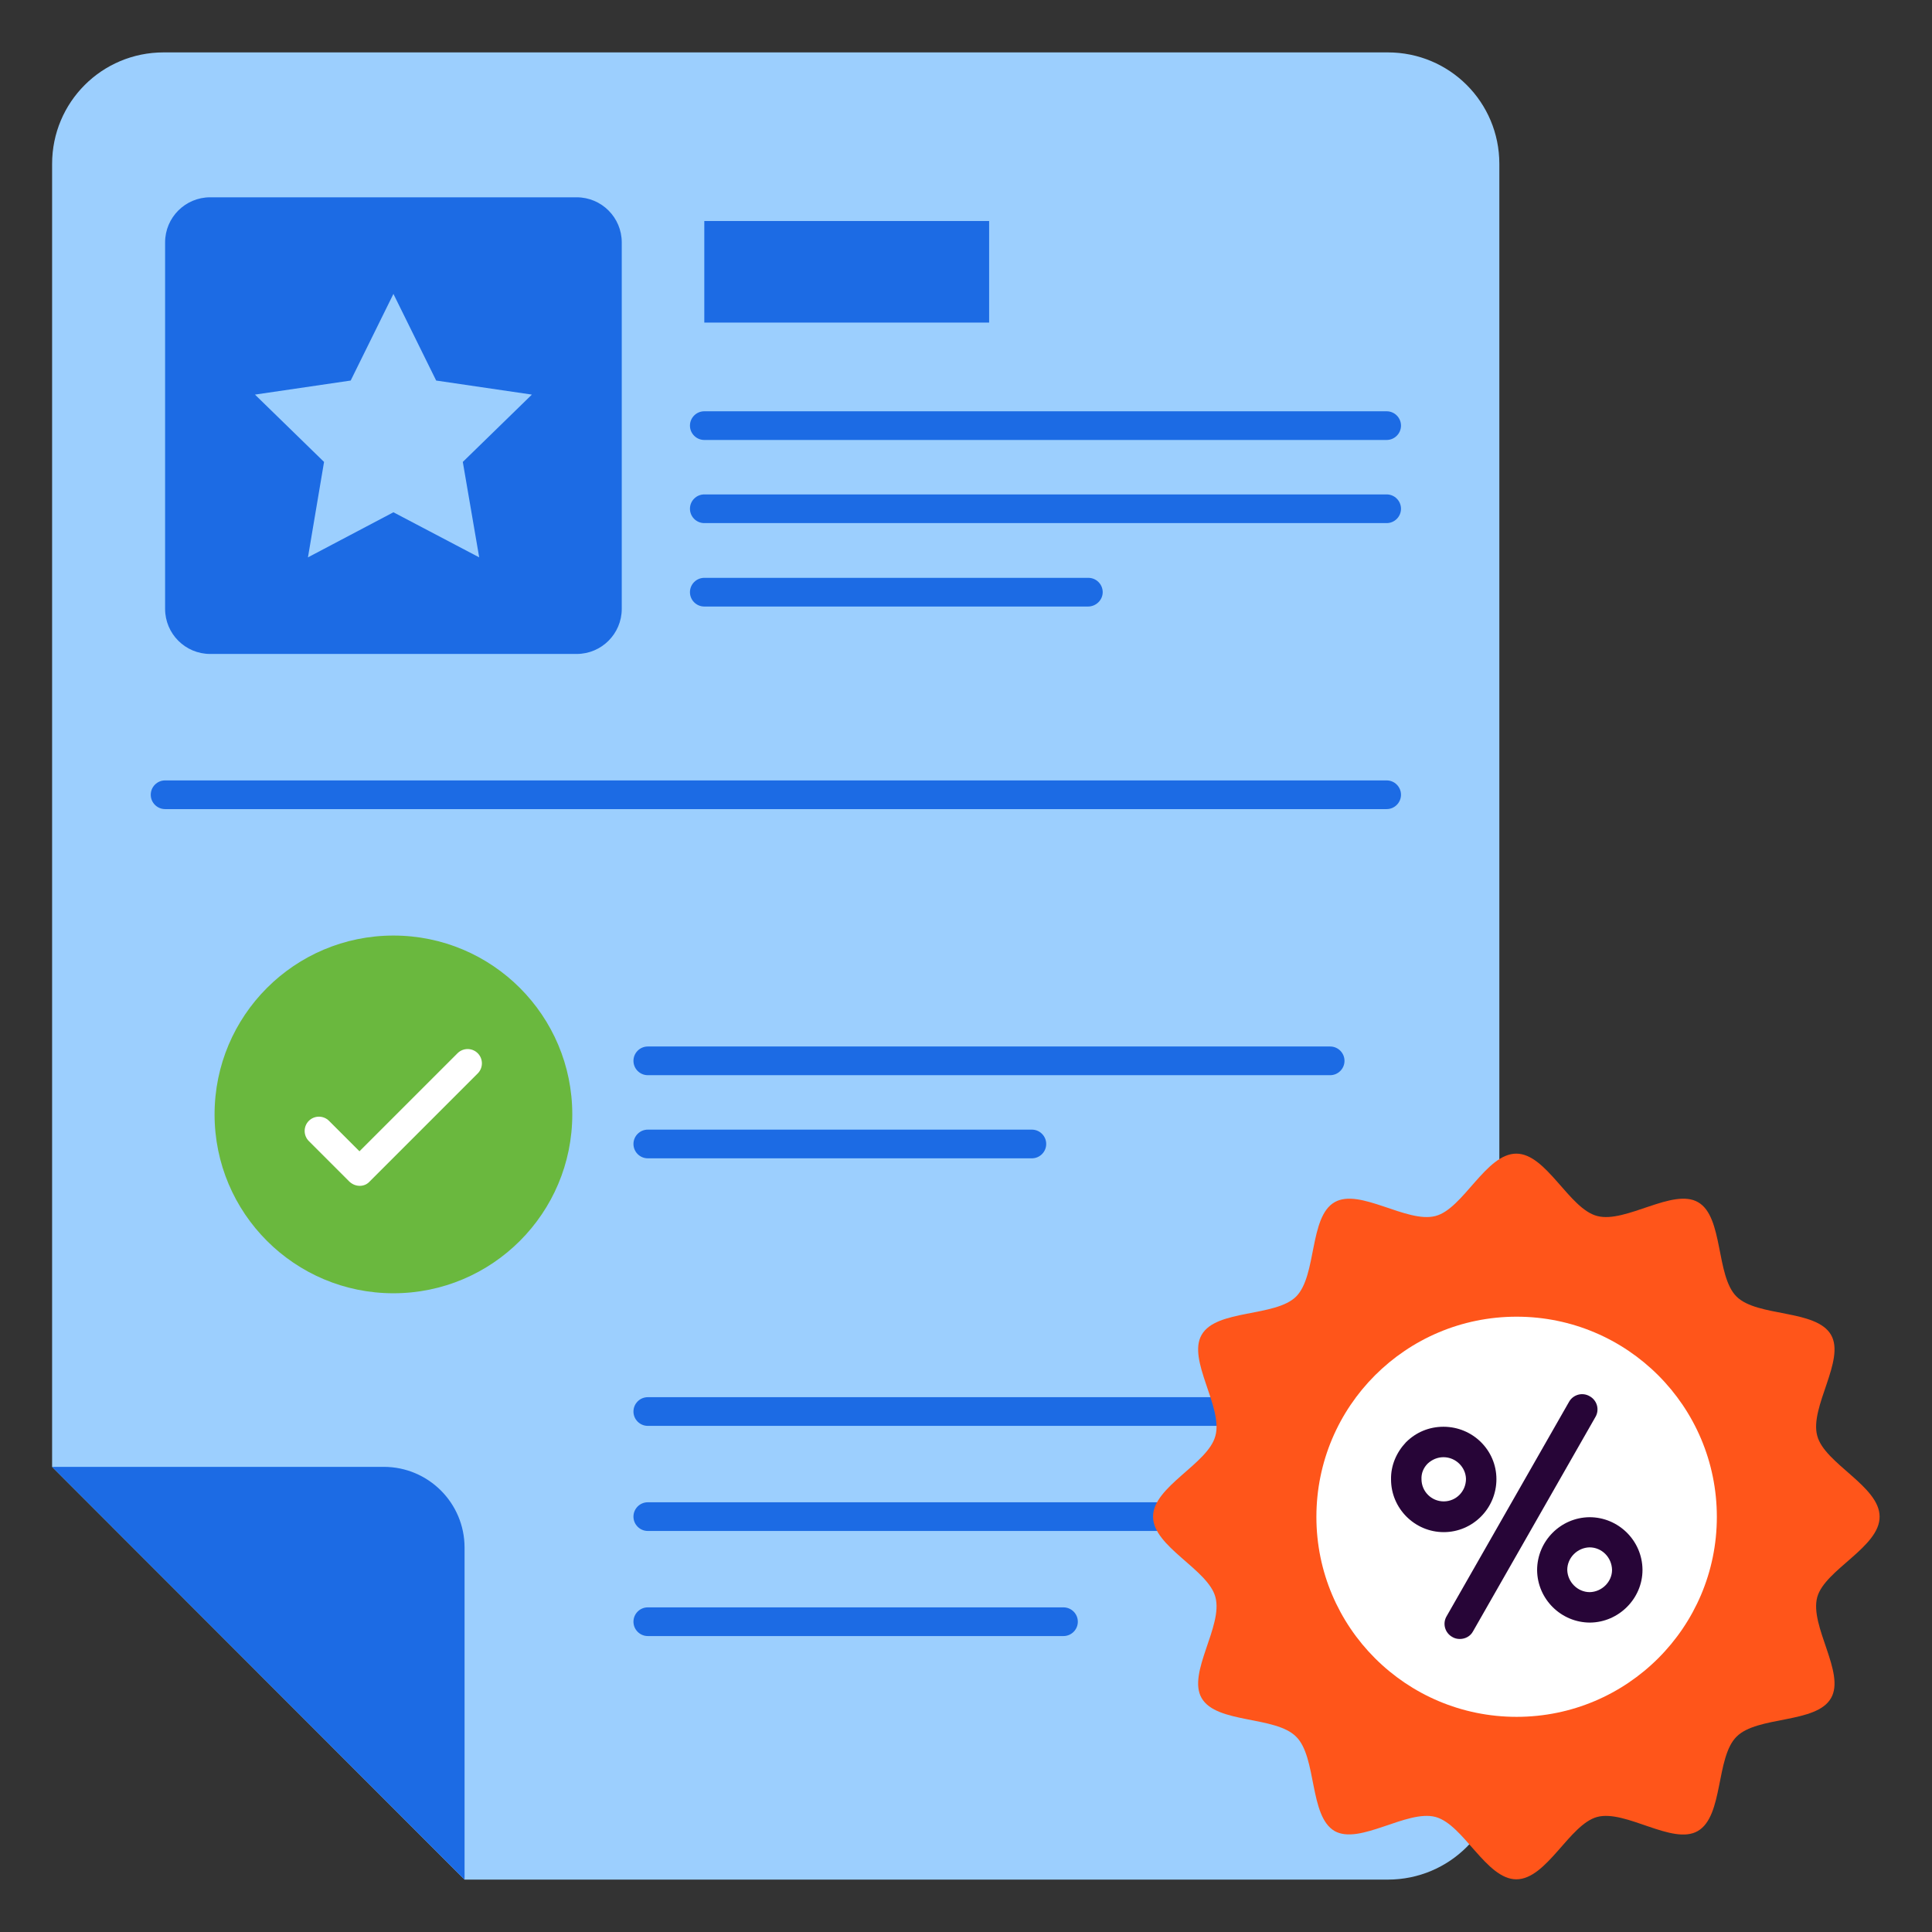
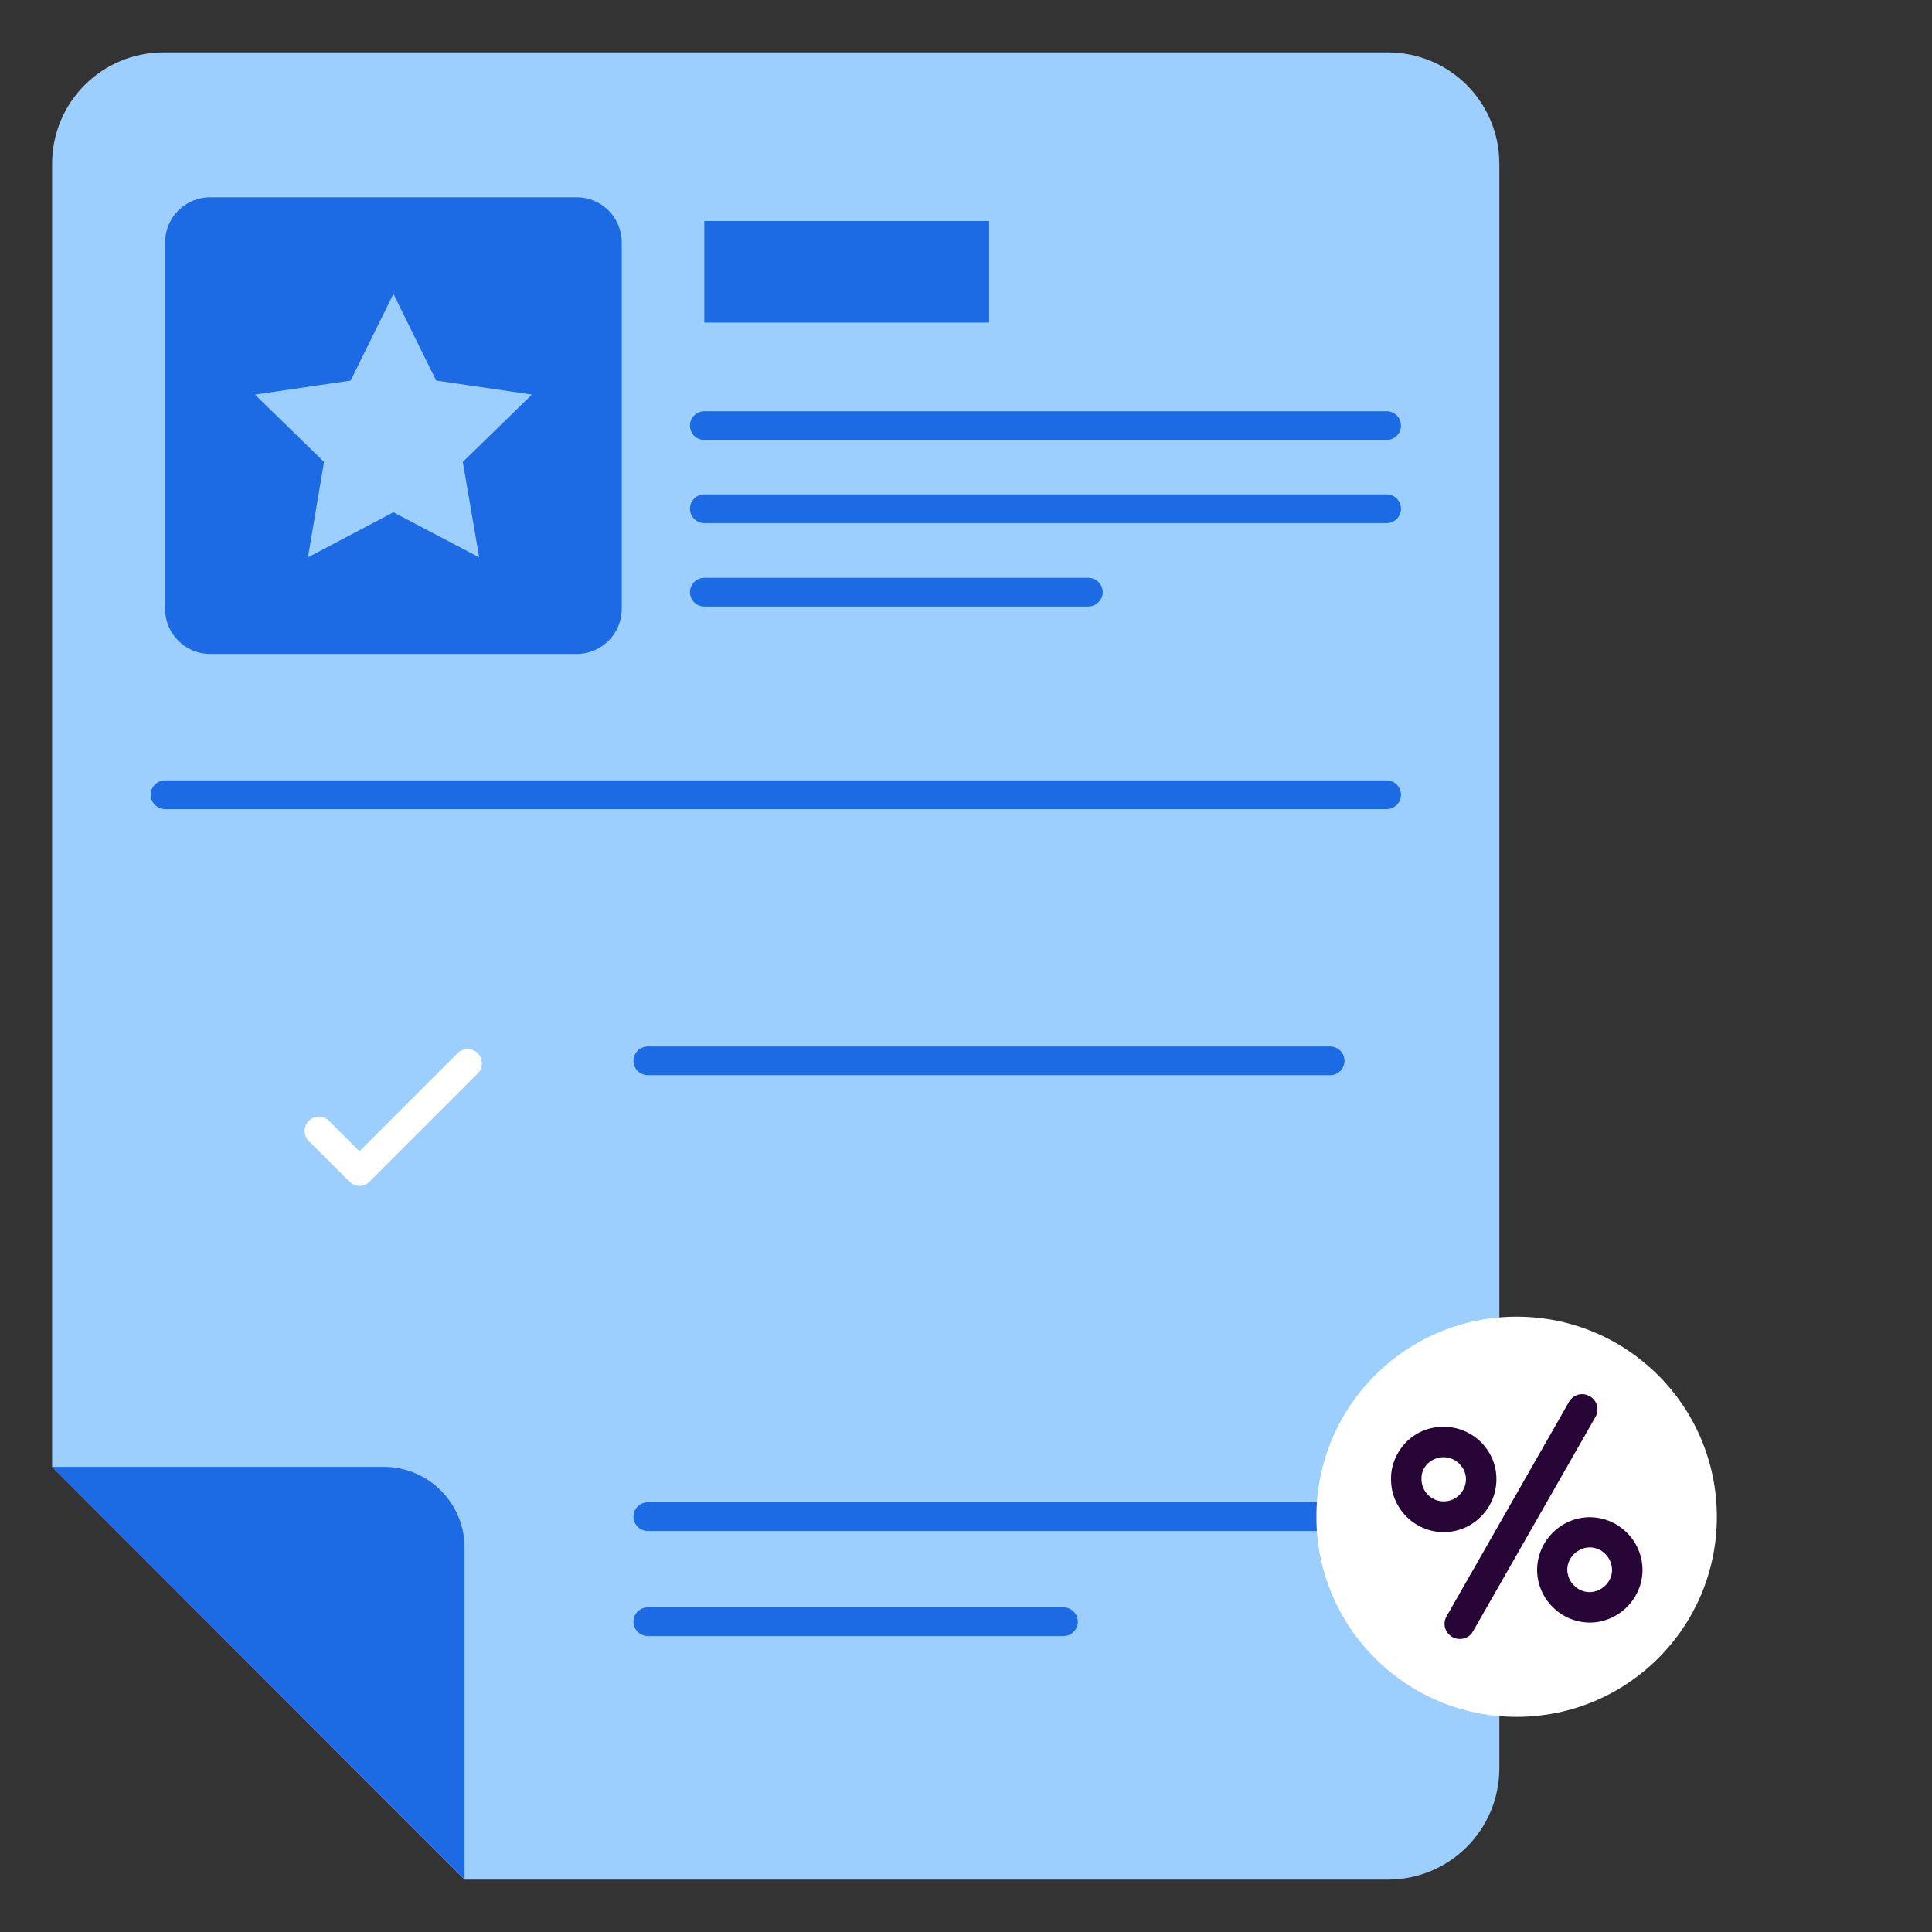
<svg xmlns="http://www.w3.org/2000/svg" id="Layer_1" height="512" viewBox="0 0 66 66" width="512">
  <rect x="0" y="0" width="66" height="66" fill="#333333" stroke="none" />
  <g>
    <g>
      <g>
        <g>
          <g>
            <path d="m1.78 50.11v-44.51c0-2.11 1.7-3.81 3.81-3.81h41.82c2.11 0 3.81 1.7 3.81 3.81v54.8c0 2.11-1.7 3.81-3.81 3.81h-31.54z" fill="#9ccffe" />
          </g>
        </g>
      </g>
      <g>
        <g>
          <g>
            <path d="m1.78 50.11h11.33c1.52 0 2.76 1.23 2.76 2.76v11.34z" fill="#1c6be4" />
          </g>
        </g>
      </g>
    </g>
    <g>
      <g>
        <g>
          <g>
            <path d="m19.7 22.34h-12.52c-.85 0-1.54-.69-1.54-1.54v-12.52c0-.85.69-1.54 1.54-1.54h12.52c.85 0 1.54.69 1.54 1.54v12.52c0 .85-.69 1.54-1.54 1.54z" fill="#1c6be4" />
          </g>
        </g>
      </g>
      <g>
        <g>
          <g>
            <path d="m13.44 10.04 1.46 2.96 3.27.48-2.36 2.3.56 3.26-2.93-1.54-2.92 1.54.55-3.26-2.36-2.3 3.27-.48z" fill="#9ccffe" />
          </g>
        </g>
      </g>
      <g>
        <g>
          <g>
            <path d="m24.06 7.55h9.73v3.47h-9.73z" fill="#1c6be4" />
          </g>
        </g>
      </g>
      <g>
        <g>
          <g>
            <g>
              <path d="m47.37 15.03h-23.31c-.27 0-.49-.22-.49-.49s.22-.49.49-.49h23.31c.27 0 .49.22.49.49s-.22.49-.49.49z" fill="#1c6be4" />
            </g>
          </g>
        </g>
        <g>
          <g>
            <g>
              <path d="m47.37 17.87h-23.31c-.27 0-.49-.22-.49-.49s.22-.49.49-.49h23.31c.27 0 .49.22.49.49s-.22.49-.49.49z" fill="#1c6be4" />
            </g>
          </g>
        </g>
        <g>
          <g>
            <g>
              <path d="m37.17 20.72h-13.11c-.27 0-.49-.22-.49-.49s.22-.49.49-.49h13.12c.27 0 .49.22.49.49s-.23.49-.5.49z" fill="#1c6be4" />
            </g>
          </g>
        </g>
        <g>
          <g>
            <g>
-               <path d="m47.37 48.71h-25.24c-.27 0-.49-.22-.49-.49s.22-.49.49-.49h25.24c.27 0 .49.22.49.49s-.22.49-.49.49z" fill="#1c6be4" />
-             </g>
+               </g>
          </g>
        </g>
        <g>
          <g>
            <g>
              <path d="m47.37 52.3h-25.24c-.27 0-.49-.22-.49-.49s.22-.49.49-.49h25.24c.27 0 .49.22.49.49s-.22.49-.49.49z" fill="#1c6be4" />
            </g>
          </g>
        </g>
        <g>
          <g>
            <g>
              <path d="m36.33 55.89h-14.2c-.27 0-.49-.22-.49-.49s.22-.49.49-.49h14.2c.27 0 .49.22.49.49s-.22.49-.49.49z" fill="#1c6be4" />
            </g>
          </g>
        </g>
        <g>
          <g>
            <g>
              <path d="m45.44 36.73h-23.31c-.27 0-.49-.22-.49-.49s.22-.49.49-.49h23.31c.27 0 .49.22.49.49s-.22.49-.49.49z" fill="#1c6be4" />
            </g>
          </g>
        </g>
        <g>
          <g>
            <g>
-               <path d="m35.25 39.57h-13.12c-.27 0-.49-.22-.49-.49s.22-.49.49-.49h13.12c.27 0 .49.22.49.49s-.22.49-.49.49z" fill="#1c6be4" />
-             </g>
+               </g>
          </g>
        </g>
      </g>
    </g>
    <g>
      <g>
        <g>
          <path d="m47.37 27.64h-41.73c-.27 0-.49-.22-.49-.49s.22-.49.49-.49h41.73c.27 0 .49.22.49.49s-.22.49-.49.49z" fill="#1c6be4" />
        </g>
      </g>
    </g>
    <g>
      <g>
        <g>
          <g>
            <g>
-               <path d="m62.08 54.56c-.27.99.97 2.59.47 3.45-.5.88-2.52.6-3.23 1.32-.71.71-.44 2.71-1.32 3.22-.86.5-2.46-.74-3.44-.48-.95.26-1.72 2.13-2.76 2.13-1.03 0-1.8-1.87-2.76-2.13-.98-.26-2.59.97-3.45.48-.87-.51-.6-2.52-1.31-3.22-.71-.72-2.72-.44-3.23-1.32-.5-.86.74-2.46.47-3.45-.25-.95-2.13-1.72-2.13-2.75s1.88-1.8 2.13-2.76c.27-.98-.97-2.59-.47-3.45.5-.88 2.52-.6 3.23-1.31.71-.72.44-2.72 1.31-3.22.86-.5 2.47.73 3.45.47.95-.25 1.72-2.13 2.76-2.13 1.03 0 1.8 1.88 2.76 2.13.98.26 2.59-.97 3.45-.47.87.5.6 2.51 1.31 3.22s2.72.43 3.23 1.31c.5.86-.74 2.47-.47 3.45.25.95 2.13 1.72 2.13 2.76.01 1.04-1.87 1.81-2.13 2.75z" fill="#ff551a" />
-             </g>
+               </g>
          </g>
        </g>
      </g>
      <g>
        <g>
          <g>
            <g>
              <g>
                <path d="m58.65 51.82c0 3.77-3.06 6.83-6.84 6.83s-6.84-3.06-6.84-6.83c0-3.78 3.06-6.84 6.84-6.84s6.84 3.06 6.84 6.84z" fill="#fff" />
              </g>
            </g>
          </g>
        </g>
      </g>
      <g>
        <g>
          <g>
            <g>
              <g>
                <path d="m49.32 52.34c-.99 0-1.8-.81-1.8-1.8-.01-.47.18-.92.51-1.27.34-.34.79-.53 1.28-.53 1 0 1.81.8 1.81 1.79 0 1-.81 1.81-1.8 1.81zm-.01-2.56c-.2 0-.39.08-.54.22-.14.14-.22.33-.21.53 0 .42.34.76.76.76s.76-.34.76-.77c-.01-.4-.35-.74-.77-.74z" fill="#270537" />
              </g>
            </g>
          </g>
        </g>
        <g>
          <g>
            <g>
              <g>
                <path d="m54.32 55.43c-.99 0-1.8-.8-1.81-1.79 0-.99.8-1.8 1.79-1.81.99 0 1.8.8 1.81 1.79v.01c0 .98-.81 1.79-1.79 1.8zm-.02-2.57c-.41.01-.76.35-.76.77.01.41.35.76.77.76.41-.01.76-.35.76-.76-.01-.43-.35-.77-.77-.77z" fill="#270537" />
              </g>
            </g>
          </g>
        </g>
        <g>
          <g>
            <g>
              <g>
                <path d="m49.87 55.99c-.09 0-.18-.02-.26-.07-.25-.14-.34-.46-.19-.71l4.18-7.32c.14-.25.46-.34.71-.19.25.14.34.46.19.71l-4.18 7.32c-.09.17-.27.26-.45.26z" fill="#270537" />
              </g>
            </g>
          </g>
        </g>
      </g>
    </g>
    <g>
      <g>
        <g>
-           <circle cx="13.44" cy="38.07" fill="#6ab83e" r="6.11" />
-         </g>
+           </g>
      </g>
    </g>
    <g>
      <g>
        <g>
          <path d="m12.29 40.51c-.13 0-.25-.05-.35-.14l-1.39-1.39c-.19-.19-.19-.5 0-.69s.5-.19.69 0l1.04 1.04 3.35-3.35c.19-.19.5-.19.69 0s.19.5 0 .69l-3.69 3.69c-.09.1-.21.15-.34.15z" fill="#fff" />
        </g>
      </g>
    </g>
  </g>
</svg>